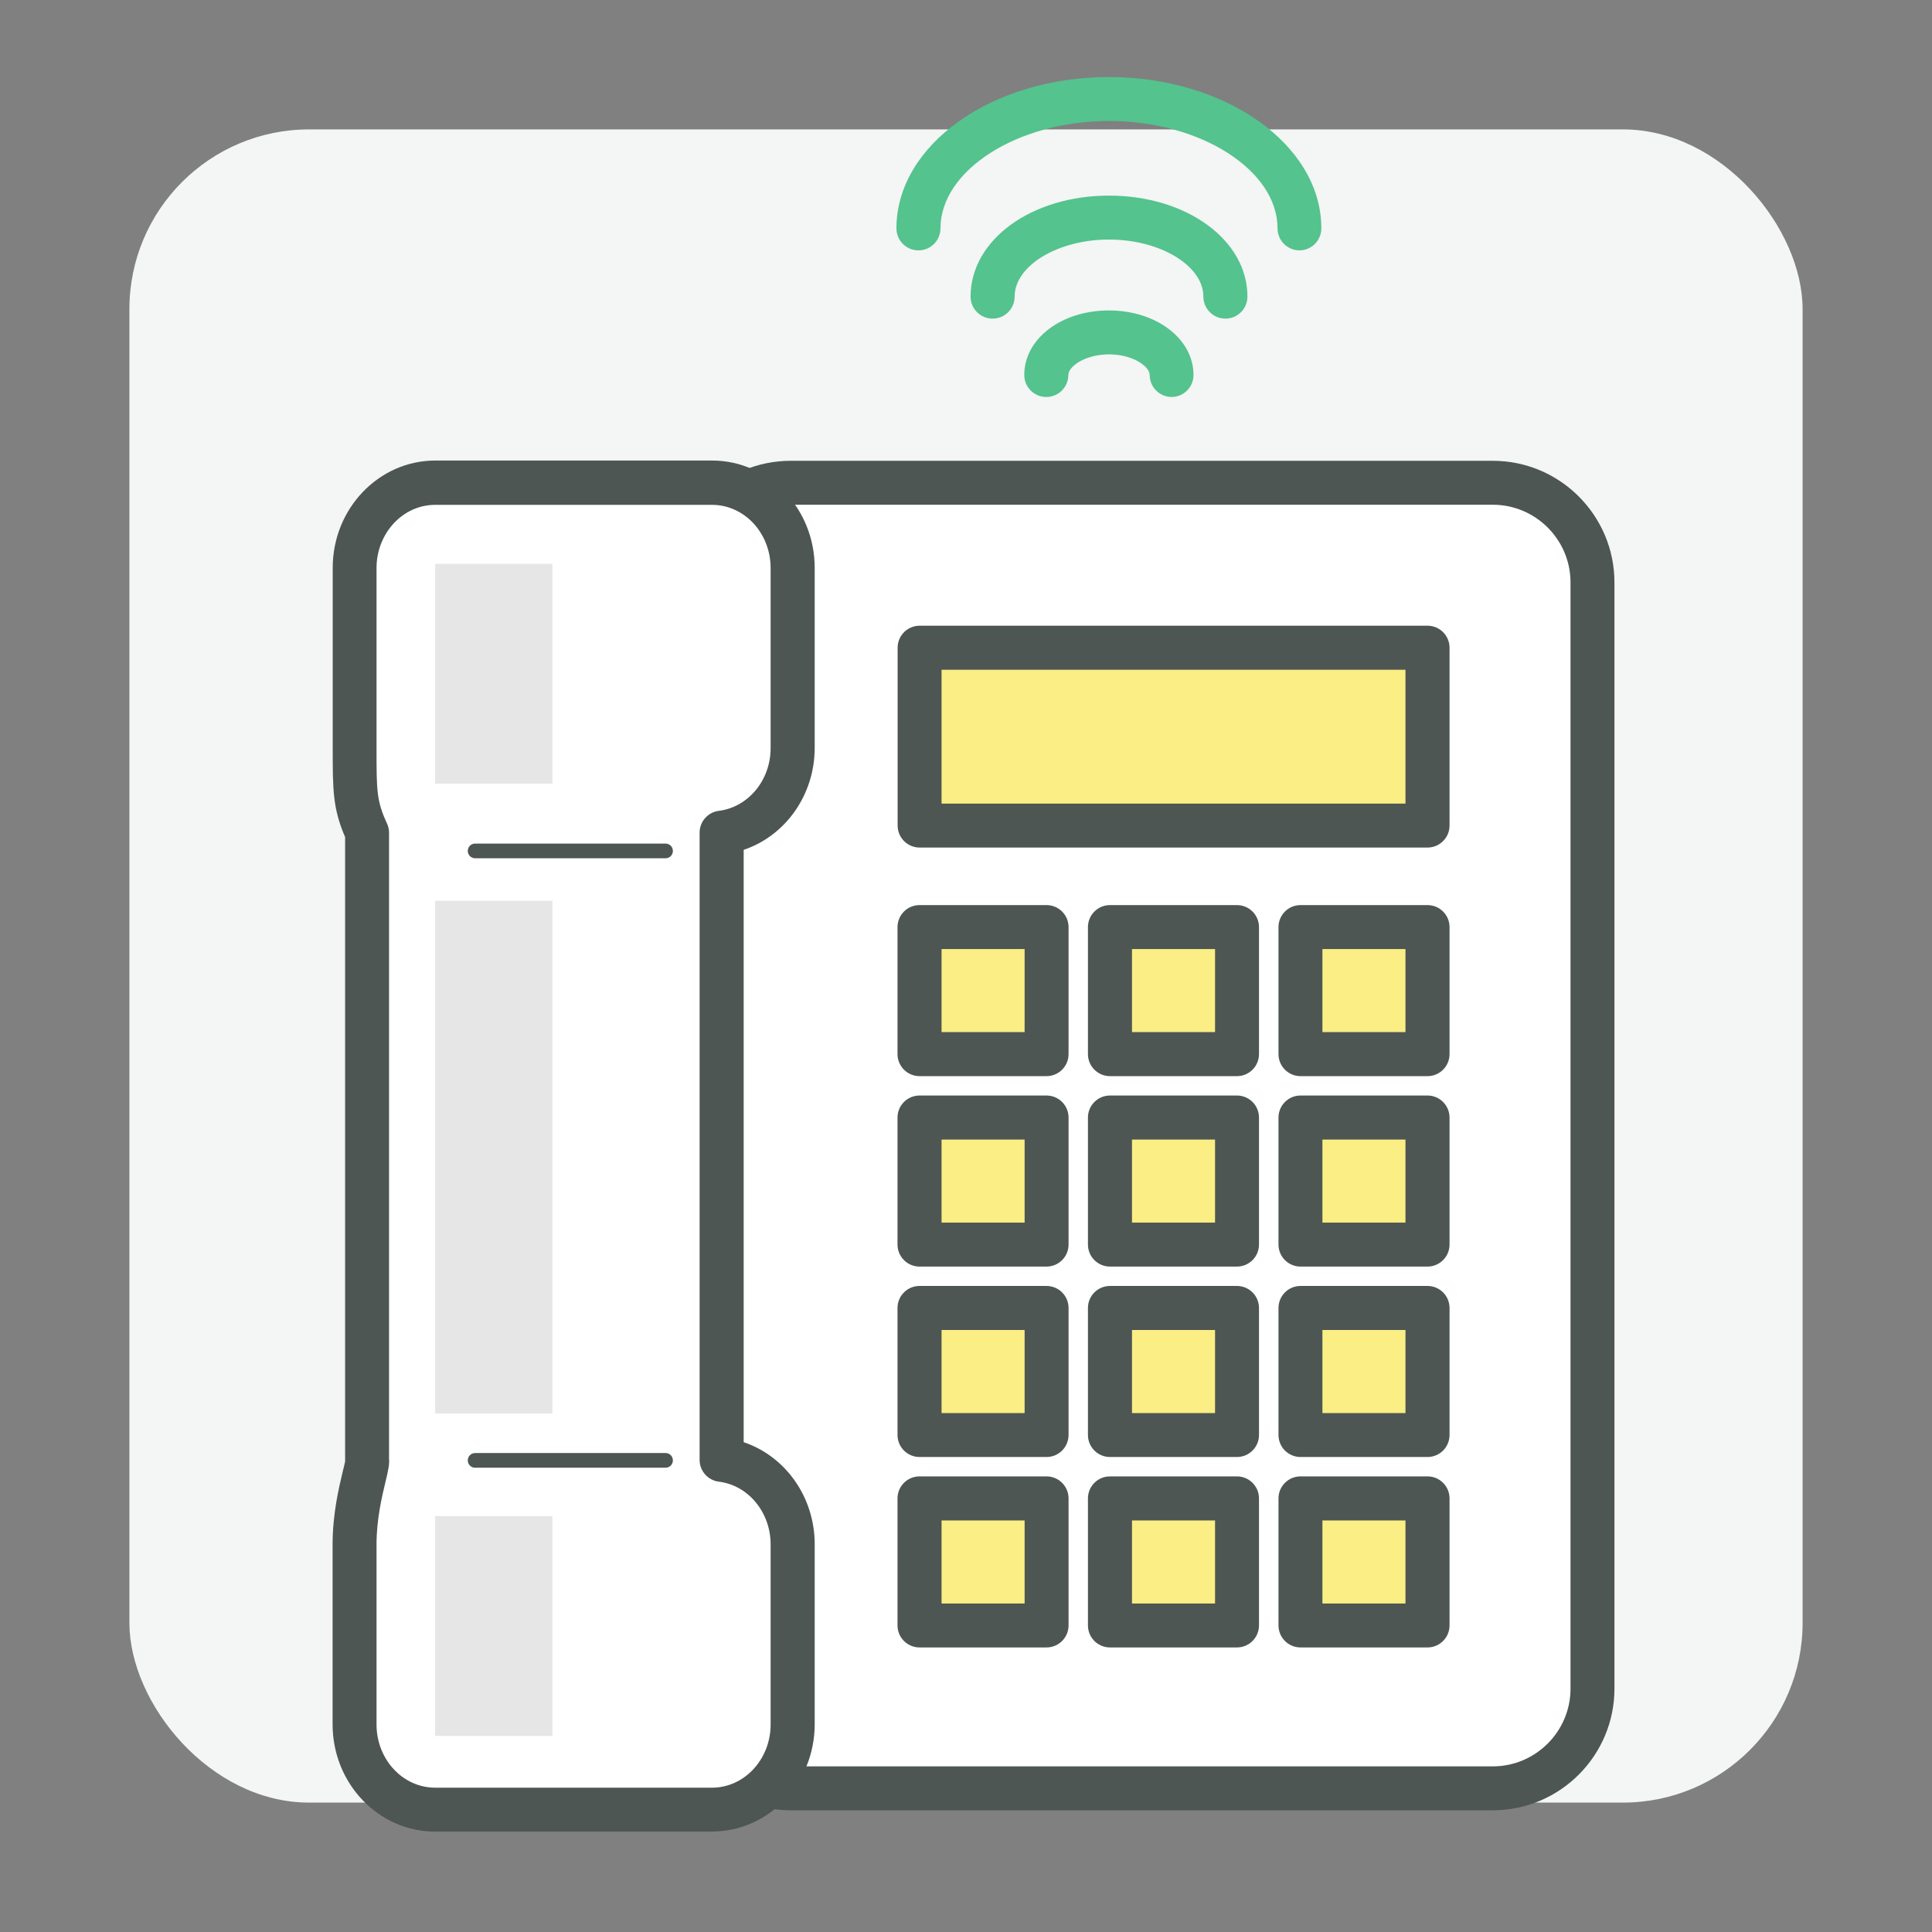
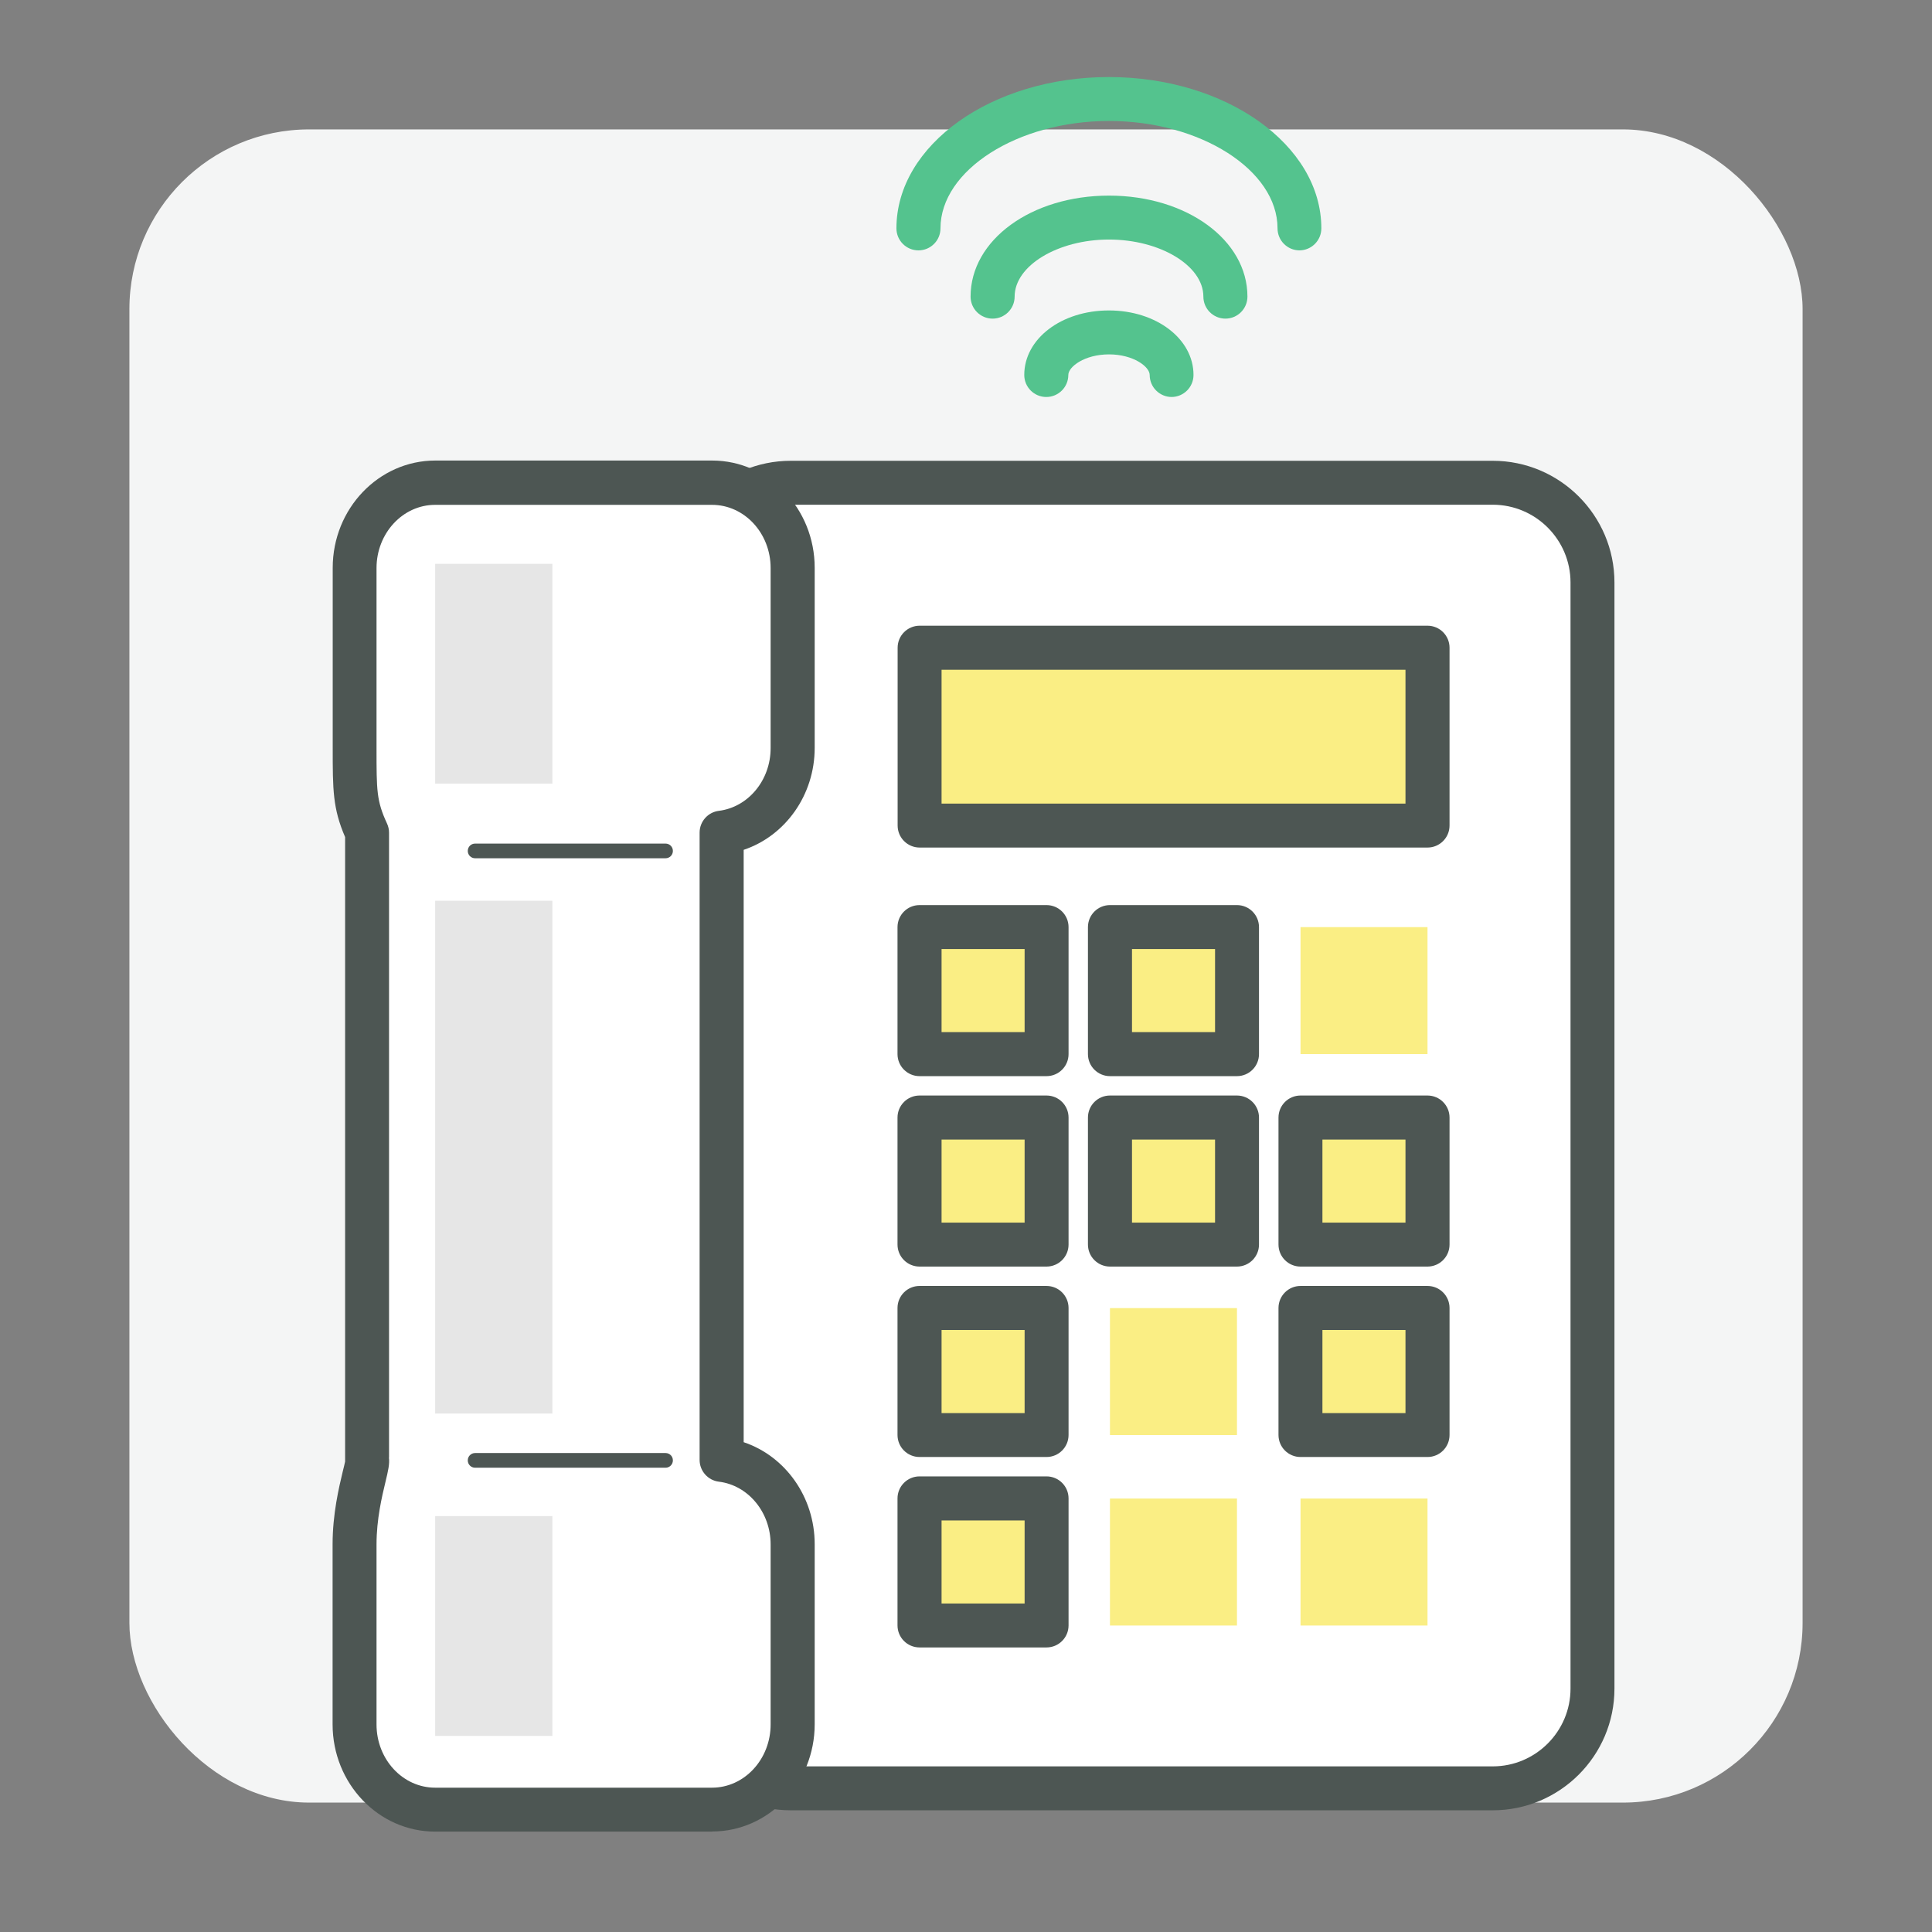
<svg xmlns="http://www.w3.org/2000/svg" id="_レイヤー_2" data-name="レイヤー 2" viewBox="0 0 160.5 160.5">
  <rect x="0" y="0" width="160.5" height="160.5" fill="#808080" stroke="none" />
  <defs>
    <style>
      .cls-1 {
        fill: #54c38e;
      }

      .cls-1, .cls-2, .cls-3, .cls-4, .cls-5, .cls-6, .cls-7 {
        stroke-width: 0px;
      }

      .cls-2 {
        fill: #4d5653;
      }

      .cls-3 {
        fill: none;
      }

      .cls-4 {
        fill: #faee84;
      }

      .cls-5 {
        fill: #f4f5f5;
      }

      .cls-6 {
        fill: #fff;
      }

      .cls-7 {
        fill: #e6e6e6;
      }
    </style>
  </defs>
  <g id="_レイヤー_1-2" data-name="レイヤー 1">
    <g>
      <rect class="cls-5" x="10.75" y="10.75" width="139" height="139" rx="14.93" ry="14.93" />
      <rect class="cls-3" width="160.5" height="160.5" />
      <g>
        <g>
          <rect class="cls-6" x="57.4" y="40.1" width="74.89" height="108.46" rx="6.81" ry="6.81" />
          <path class="cls-2" d="M124.01,150.39h-58.32c-5.58,0-10.11-4.54-10.11-10.11V48.39c0-5.58,4.54-10.11,10.11-10.11h58.32c5.58,0,10.11,4.54,10.11,10.11v91.89c0,5.58-4.54,10.11-10.11,10.11ZM65.69,41.93c-3.56,0-6.46,2.9-6.46,6.46v91.89c0,3.56,2.9,6.46,6.46,6.46h58.32c3.56,0,6.46-2.9,6.46-6.46V48.39c0-3.56-2.9-6.46-6.46-6.46h-58.32Z" />
        </g>
        <g>
          <path class="cls-6" d="M65.84,62.14v-14.96c0-3.91-3-7.08-6.7-7.08h-23c-3.7,0-6.7,3.17-6.7,7.08v14.96c0,3.63,0,4.78,1.03,7.03v52.11c.18.42-1.03,3.4-1.03,7.03v14.96c0,3.91,3,7.08,6.7,7.08h23c3.7,0,6.7-3.17,6.7-7.08v-14.96c0-3.63-2.58-6.61-5.9-7.03v-52.11c3.32-.42,5.9-3.4,5.9-7.03Z" />
          <path class="cls-2" d="M59.15,152.16h-23c-4.7,0-8.52-3.99-8.52-8.91v-14.96c0-2.52.53-4.74.85-6.07.08-.33.15-.6.19-.8,0-.05,0-.1,0-.16v-51.72c-1.03-2.39-1.03-3.93-1.03-7.41v-14.96c0-4.91,3.82-8.91,8.52-8.91h23c4.7,0,8.52,3.99,8.52,8.91v14.96c0,3.92-2.44,7.31-5.9,8.47v49.21c3.46,1.16,5.9,4.55,5.9,8.47v14.96c0,4.91-3.82,8.91-8.52,8.91ZM32.31,121.08c.07.54-.07,1.12-.28,2-.3,1.24-.75,3.13-.75,5.22v14.96c0,2.9,2.18,5.25,4.87,5.25h23c2.69,0,4.87-2.36,4.87-5.25v-14.96c0-2.66-1.85-4.91-4.3-5.21-.91-.11-1.6-.89-1.6-1.81v-52.11c0-.92.69-1.7,1.6-1.81,2.45-.31,4.3-2.55,4.3-5.21v-14.96c0-2.9-2.18-5.25-4.87-5.25h-23c-2.69,0-4.87,2.36-4.87,5.25v14.96c0,3.54,0,4.38.87,6.26.11.24.17.5.17.76v51.91ZM28.81,122s0,0,0,0c0,0,0,0,0,0ZM28.81,122h0s0,0,0,0Z" />
        </g>
        <g>
          <rect class="cls-4" x="76.39" y="53.81" width="42.19" height="14.77" />
          <path class="cls-2" d="M118.59,70.41h-42.19c-1.01,0-1.83-.82-1.83-1.83v-14.77c0-1.01.82-1.83,1.83-1.83h42.19c1.01,0,1.83.82,1.83,1.83v14.77c0,1.01-.82,1.83-1.83,1.83ZM78.22,66.76h38.54v-11.12h-38.54v11.12Z" />
        </g>
        <g>
          <g>
            <rect class="cls-4" x="76.39" y="77.02" width="10.55" height="10.55" />
            <path class="cls-2" d="M86.94,89.4h-10.55c-1.01,0-1.83-.82-1.83-1.83v-10.55c0-1.01.82-1.83,1.83-1.83h10.55c1.01,0,1.83.82,1.83,1.83v10.55c0,1.01-.82,1.83-1.83,1.83ZM78.22,85.74h6.9v-6.9h-6.9v6.9Z" />
          </g>
          <g>
            <rect class="cls-4" x="92.21" y="77.02" width="10.55" height="10.55" />
            <path class="cls-2" d="M102.76,89.4h-10.55c-1.01,0-1.83-.82-1.83-1.83v-10.55c0-1.01.82-1.83,1.83-1.83h10.55c1.01,0,1.83.82,1.83,1.83v10.55c0,1.01-.82,1.83-1.83,1.83ZM94.04,85.74h6.9v-6.9h-6.9v6.9Z" />
          </g>
          <g>
            <rect class="cls-4" x="108.04" y="77.02" width="10.55" height="10.55" />
-             <path class="cls-2" d="M118.59,89.4h-10.55c-1.01,0-1.83-.82-1.83-1.83v-10.55c0-1.01.82-1.83,1.83-1.83h10.55c1.01,0,1.83.82,1.83,1.83v10.55c0,1.01-.82,1.83-1.83,1.83ZM109.86,85.74h6.9v-6.9h-6.9v6.9Z" />
          </g>
          <g>
            <rect class="cls-4" x="76.39" y="92.84" width="10.55" height="10.55" />
            <path class="cls-2" d="M86.94,105.22h-10.55c-1.01,0-1.83-.82-1.83-1.83v-10.55c0-1.01.82-1.83,1.83-1.83h10.55c1.01,0,1.83.82,1.83,1.83v10.55c0,1.01-.82,1.83-1.83,1.83ZM78.22,101.57h6.9v-6.9h-6.9v6.9Z" />
          </g>
          <g>
            <rect class="cls-4" x="92.21" y="92.84" width="10.55" height="10.55" />
            <path class="cls-2" d="M102.76,105.22h-10.55c-1.01,0-1.83-.82-1.83-1.83v-10.55c0-1.01.82-1.83,1.83-1.83h10.55c1.01,0,1.83.82,1.83,1.83v10.55c0,1.01-.82,1.83-1.83,1.83ZM94.04,101.57h6.9v-6.9h-6.9v6.9Z" />
          </g>
          <g>
            <rect class="cls-4" x="108.04" y="92.84" width="10.55" height="10.55" />
            <path class="cls-2" d="M118.59,105.22h-10.55c-1.01,0-1.83-.82-1.83-1.83v-10.55c0-1.01.82-1.83,1.83-1.83h10.55c1.01,0,1.83.82,1.83,1.83v10.55c0,1.01-.82,1.83-1.83,1.83ZM109.86,101.57h6.9v-6.9h-6.9v6.9Z" />
          </g>
          <g>
            <rect class="cls-4" x="76.39" y="108.67" width="10.55" height="10.55" />
            <path class="cls-2" d="M86.94,121.04h-10.55c-1.01,0-1.83-.82-1.83-1.83v-10.55c0-1.01.82-1.83,1.83-1.83h10.55c1.01,0,1.83.82,1.83,1.83v10.55c0,1.01-.82,1.83-1.83,1.83ZM78.22,117.39h6.9v-6.9h-6.9v6.9Z" />
          </g>
          <g>
            <rect class="cls-4" x="92.21" y="108.67" width="10.55" height="10.55" />
-             <path class="cls-2" d="M102.76,121.04h-10.55c-1.01,0-1.83-.82-1.83-1.83v-10.55c0-1.01.82-1.83,1.83-1.83h10.55c1.01,0,1.83.82,1.83,1.83v10.55c0,1.01-.82,1.83-1.83,1.83ZM94.04,117.39h6.9v-6.9h-6.9v6.9Z" />
          </g>
          <g>
            <rect class="cls-4" x="108.04" y="108.67" width="10.55" height="10.55" />
            <path class="cls-2" d="M118.59,121.04h-10.55c-1.01,0-1.83-.82-1.83-1.83v-10.55c0-1.01.82-1.83,1.83-1.83h10.55c1.01,0,1.83.82,1.83,1.83v10.55c0,1.01-.82,1.83-1.83,1.83ZM109.86,117.39h6.9v-6.9h-6.9v6.9Z" />
          </g>
          <g>
            <rect class="cls-4" x="76.39" y="124.49" width="10.55" height="10.55" />
            <path class="cls-2" d="M86.94,136.86h-10.55c-1.01,0-1.83-.82-1.83-1.83v-10.55c0-1.01.82-1.83,1.83-1.83h10.55c1.01,0,1.83.82,1.83,1.83v10.55c0,1.01-.82,1.83-1.83,1.83ZM78.22,133.21h6.9v-6.9h-6.9v6.9Z" />
          </g>
          <g>
            <rect class="cls-4" x="92.21" y="124.49" width="10.55" height="10.55" />
-             <path class="cls-2" d="M102.76,136.86h-10.55c-1.01,0-1.83-.82-1.83-1.83v-10.55c0-1.01.82-1.83,1.83-1.83h10.55c1.01,0,1.83.82,1.83,1.83v10.55c0,1.01-.82,1.83-1.83,1.83ZM94.04,133.21h6.9v-6.9h-6.9v6.9Z" />
          </g>
          <g>
            <rect class="cls-4" x="108.04" y="124.49" width="10.55" height="10.55" />
-             <path class="cls-2" d="M118.59,136.86h-10.55c-1.01,0-1.83-.82-1.83-1.83v-10.55c0-1.01.82-1.83,1.83-1.83h10.55c1.01,0,1.83.82,1.83,1.83v10.55c0,1.01-.82,1.83-1.83,1.83ZM109.86,133.21h6.9v-6.9h-6.9v6.9Z" />
          </g>
        </g>
        <path class="cls-2" d="M55.29,71.3h-15.82c-.34,0-.61-.27-.61-.61s.27-.61.61-.61h15.82c.34,0,.61.27.61.61s-.27.61-.61.61Z" />
        <path class="cls-2" d="M55.29,121.93h-15.82c-.34,0-.61-.27-.61-.61s.27-.61.61-.61h15.82c.34,0,.61.27.61.61s-.27.61-.61.61Z" />
        <g>
          <path class="cls-1" d="M107.96,20.8c-1.01,0-1.83-.82-1.83-1.83,0-4.84-6.41-8.92-14-8.92s-14,4.09-14,8.92c0,1.01-.82,1.83-1.83,1.83s-1.83-.82-1.83-1.83c0-6.93,7.92-12.57,17.65-12.57s17.65,5.64,17.65,12.57c0,1.01-.82,1.83-1.83,1.83Z" />
          <path class="cls-1" d="M101.8,26.47c-1.01,0-1.83-.82-1.83-1.83,0-2.57-3.59-4.74-7.84-4.74s-7.84,2.17-7.84,4.74c0,1.01-.82,1.83-1.83,1.83s-1.83-.82-1.83-1.83c0-4.71,5.05-8.39,11.5-8.39s11.5,3.69,11.5,8.39c0,1.01-.82,1.83-1.83,1.83Z" />
          <path class="cls-1" d="M97.34,32.98c-1.01,0-1.83-.82-1.83-1.83,0-.68-1.35-1.71-3.38-1.71s-3.38,1.03-3.38,1.71c0,1.01-.82,1.83-1.83,1.83s-1.83-.82-1.83-1.83c0-3.01,3.09-5.36,7.03-5.36s7.03,2.36,7.03,5.36c0,1.01-.82,1.83-1.83,1.83Z" />
        </g>
        <rect class="cls-7" x="36.15" y="74.83" width="9.74" height="42.6" />
        <rect class="cls-7" x="36.15" y="46.84" width="9.74" height="18.26" />
        <rect class="cls-7" x="36.15" y="125.95" width="9.74" height="18.26" />
      </g>
    </g>
  </g>
</svg>